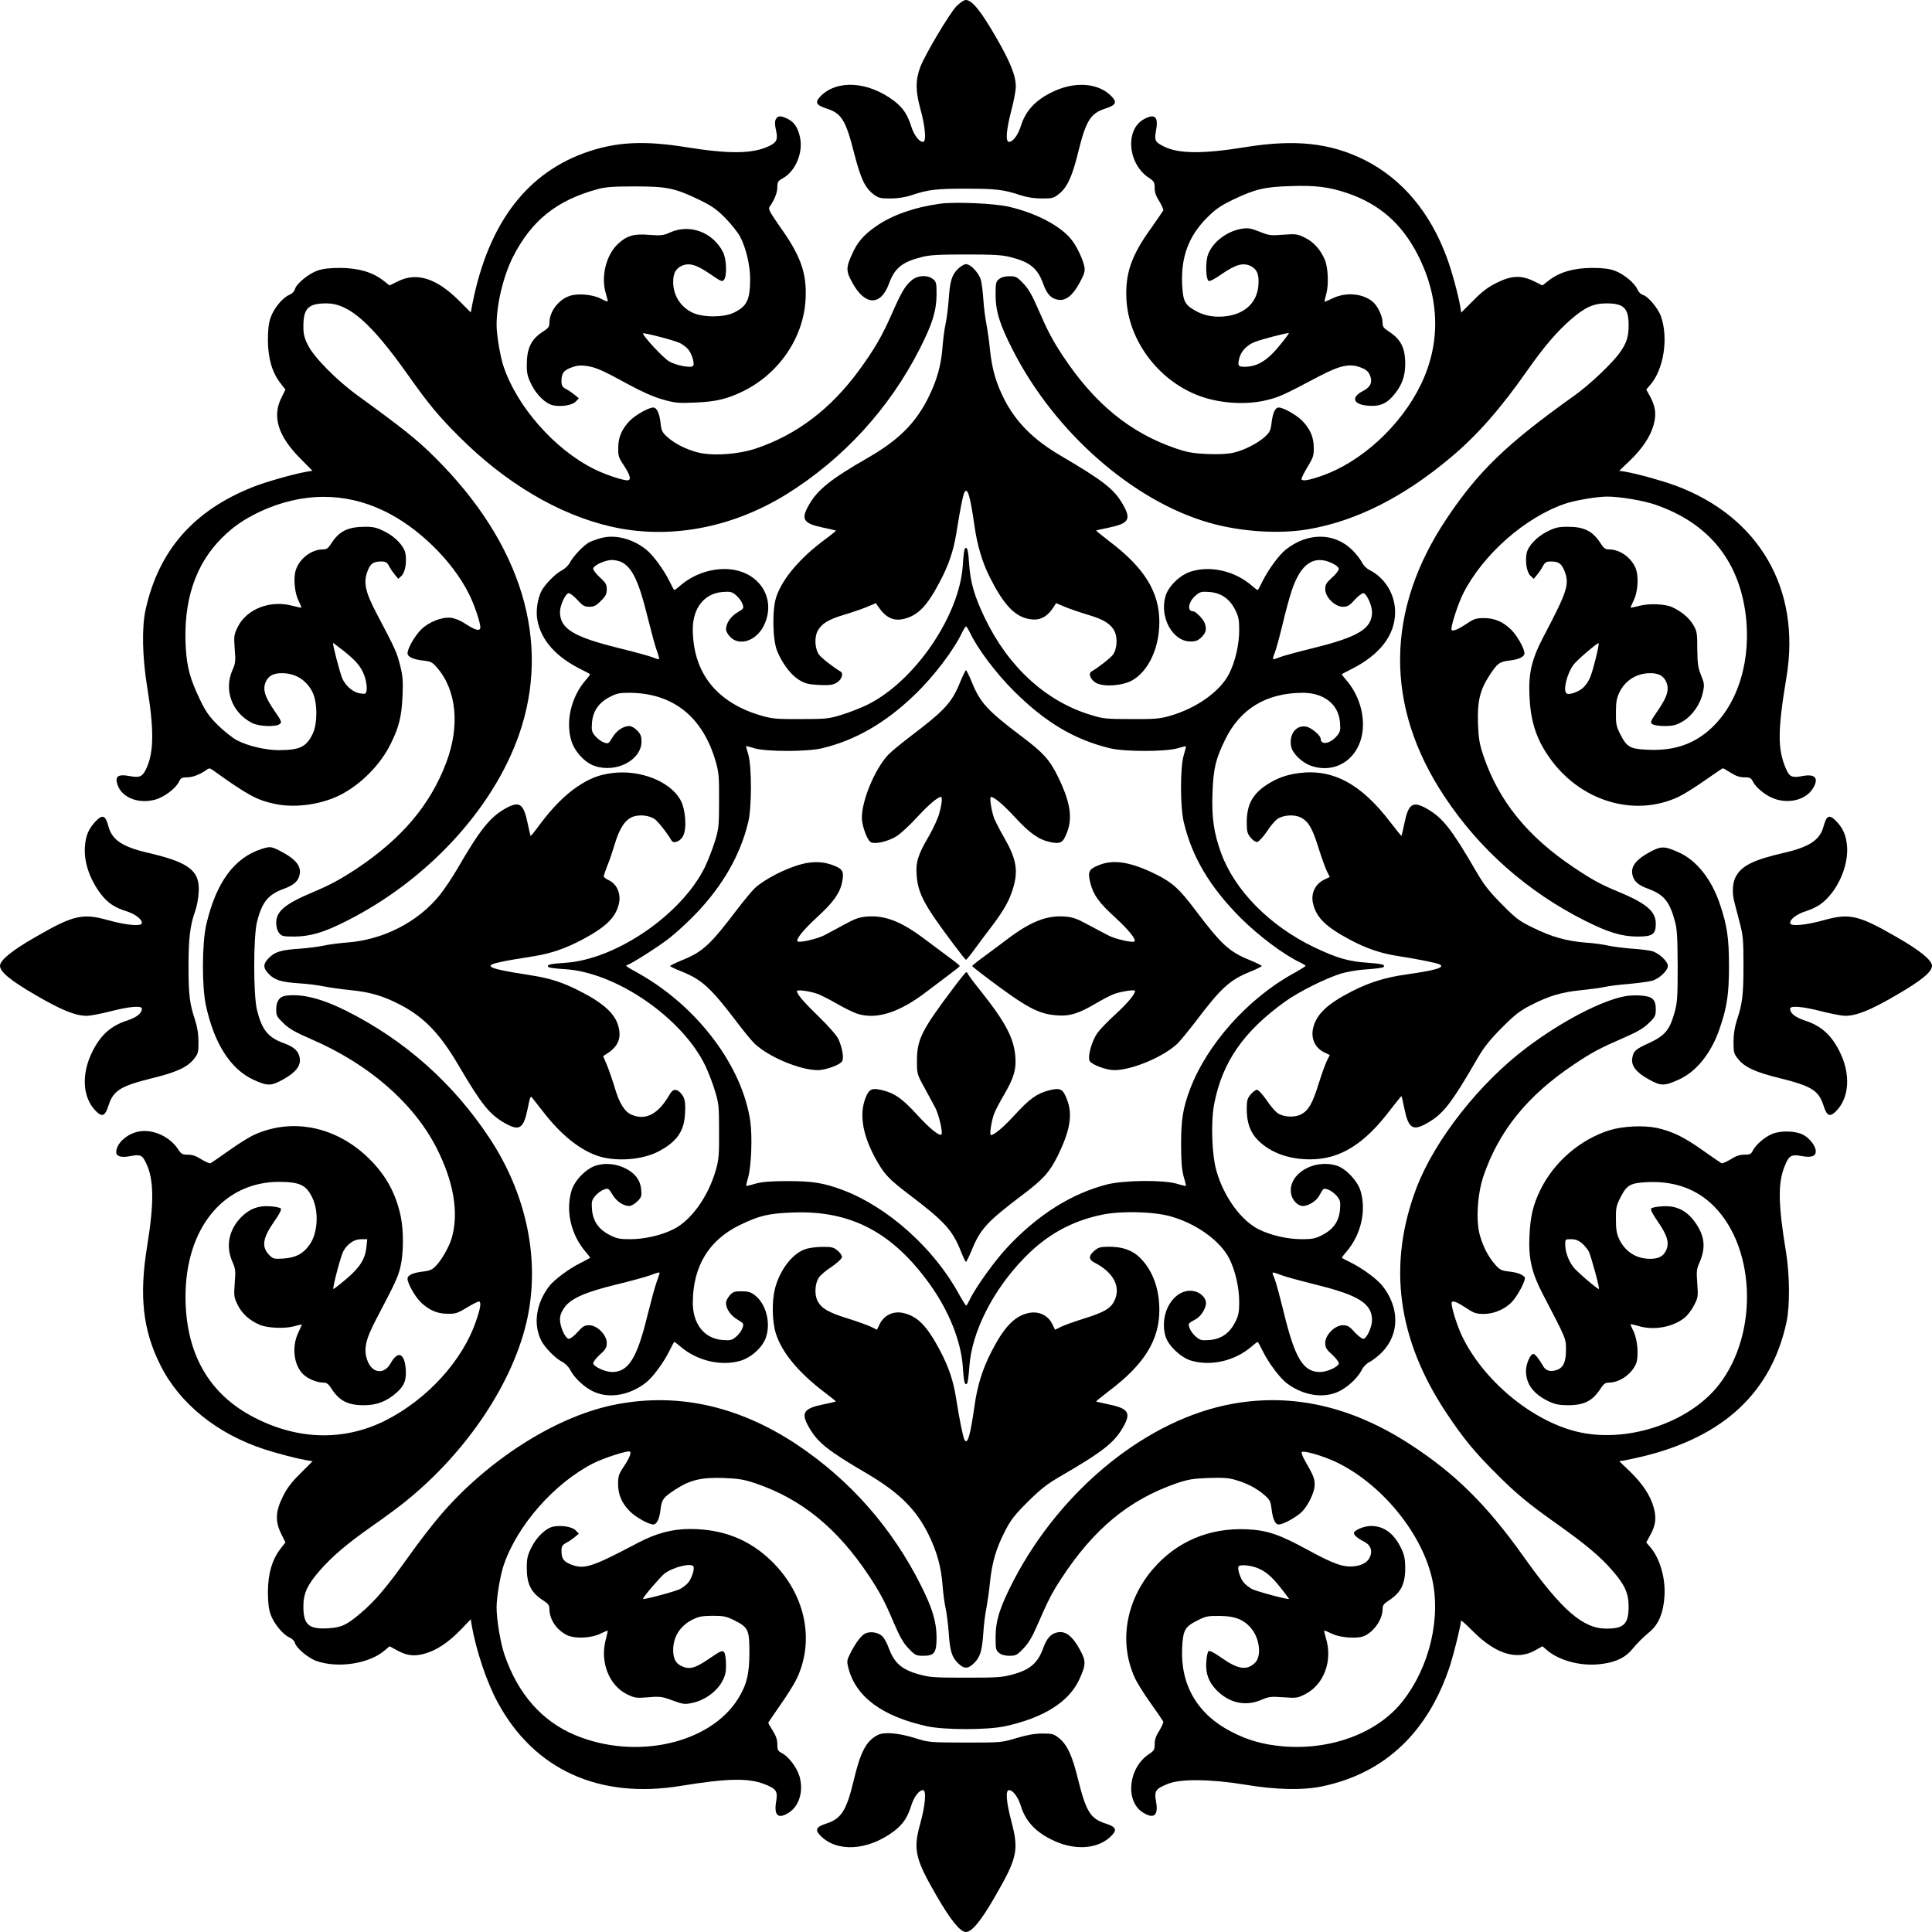
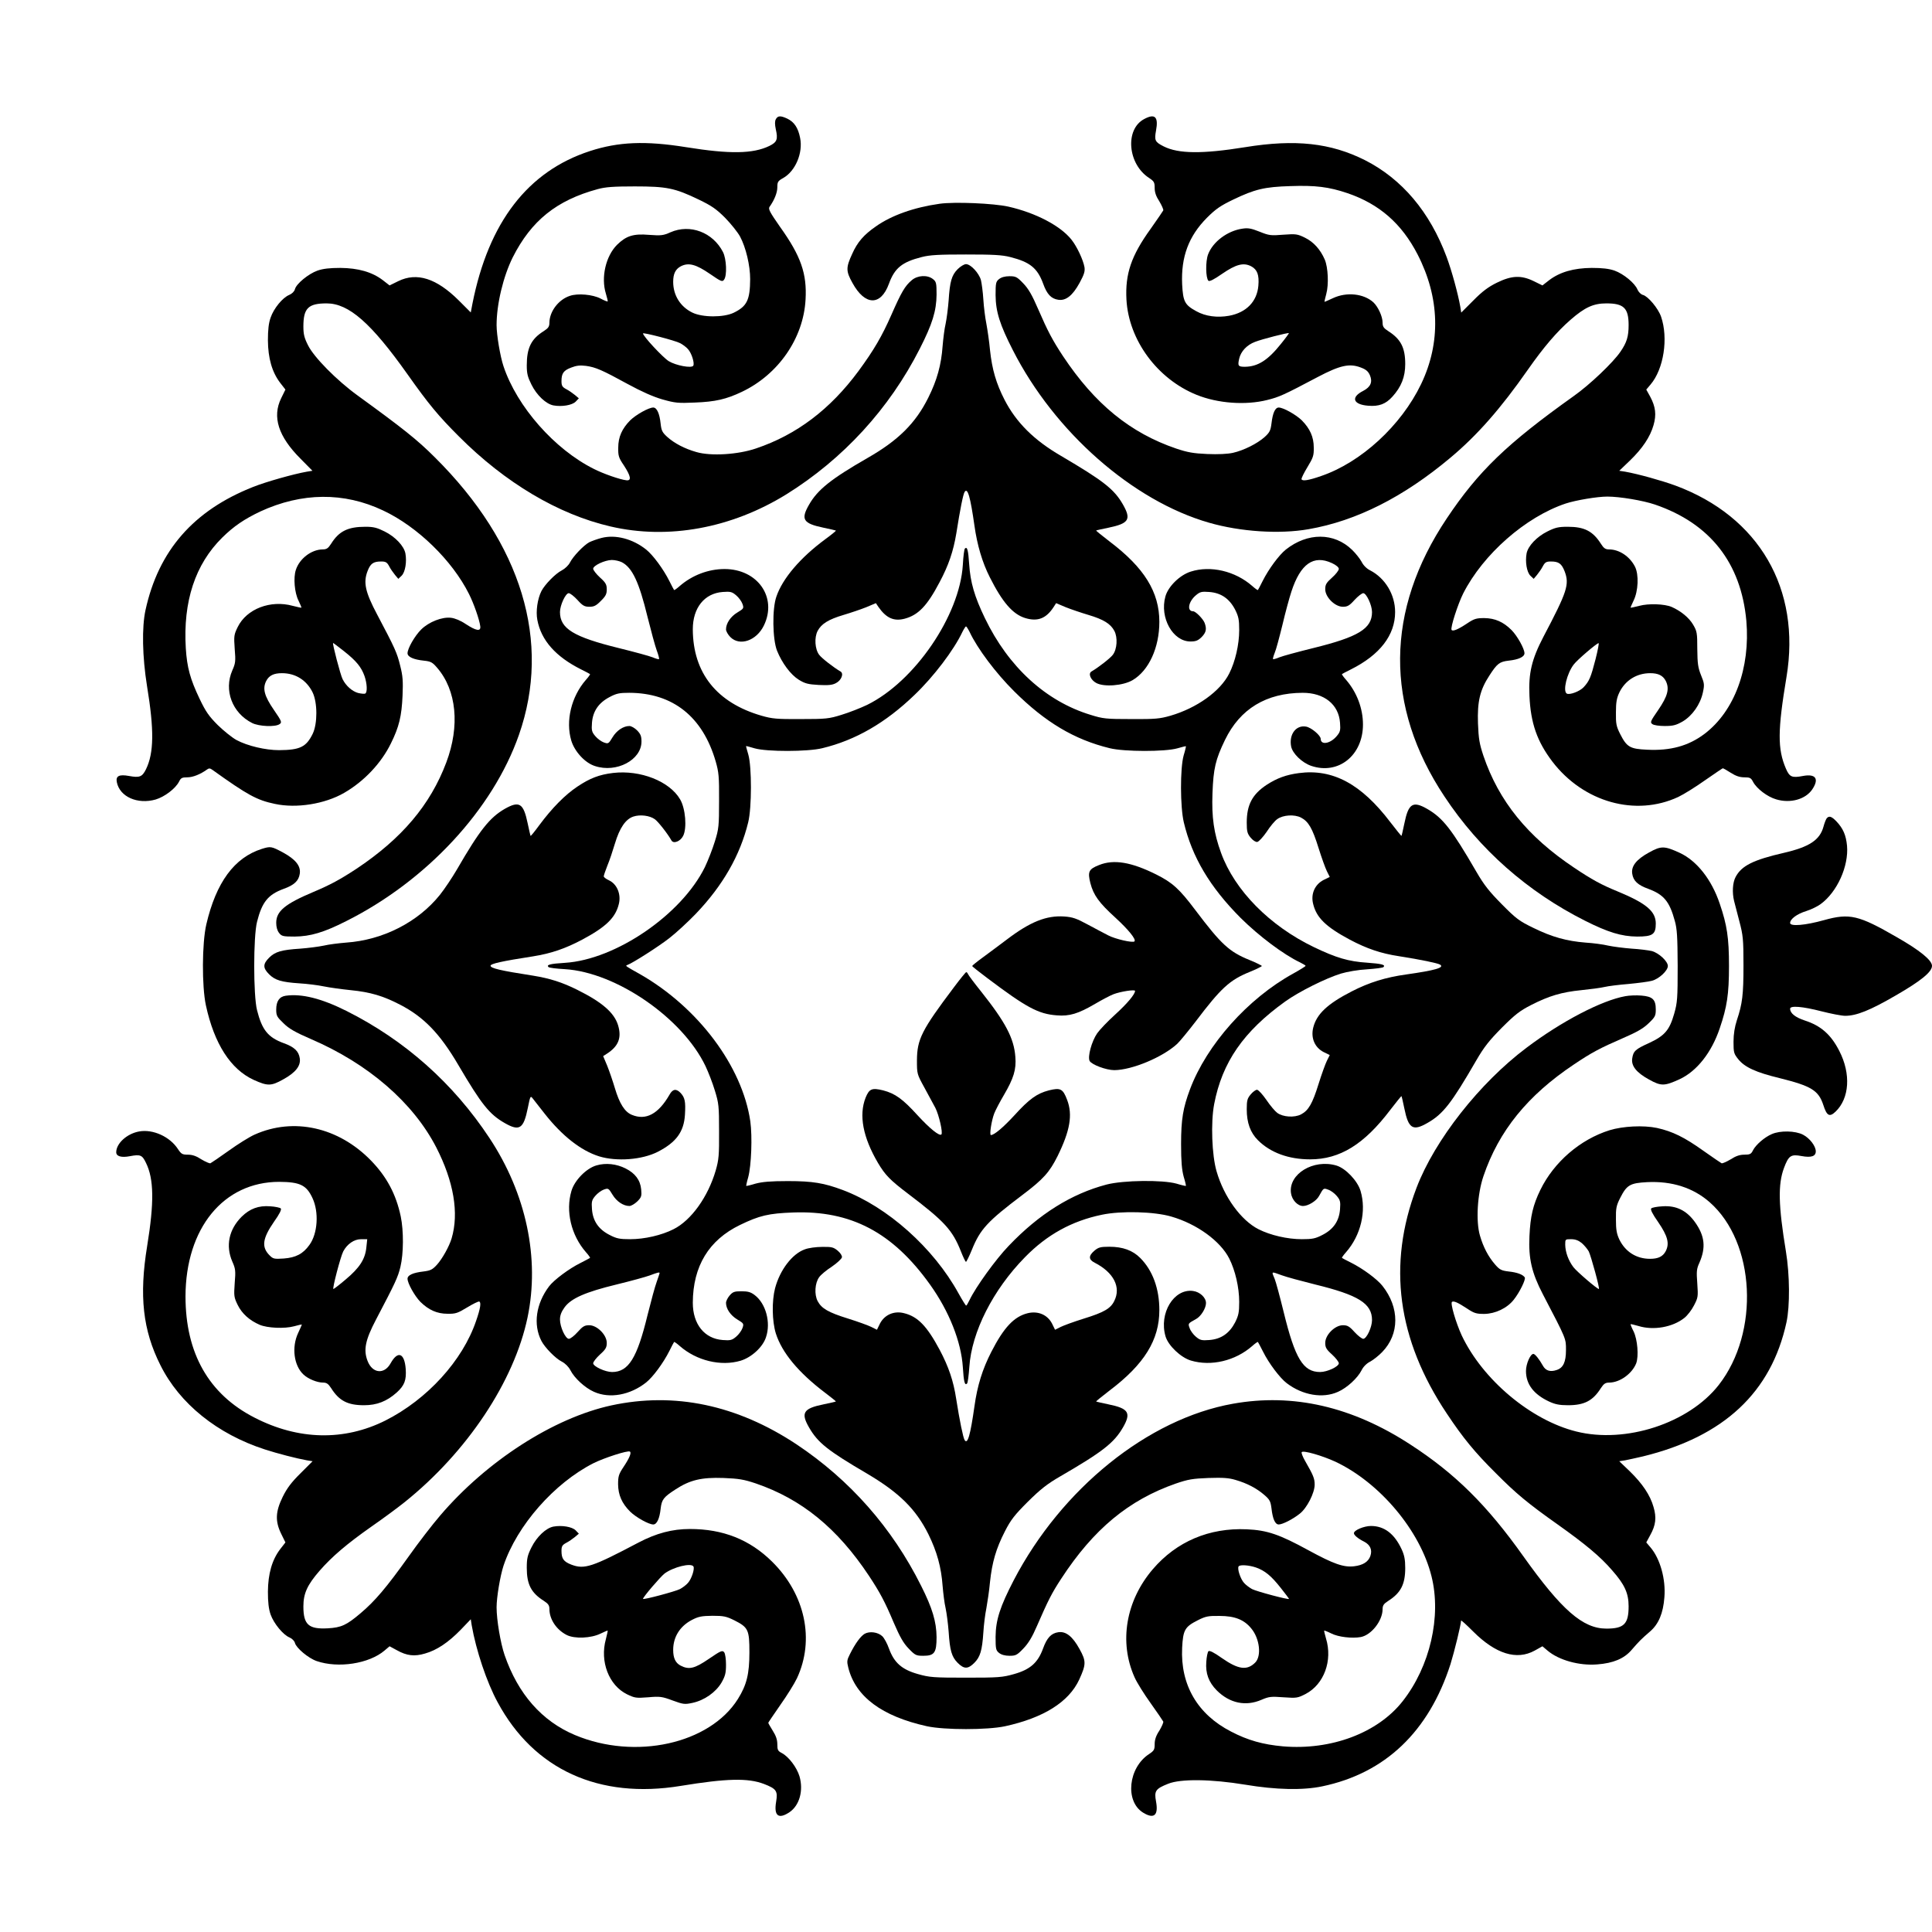
<svg xmlns="http://www.w3.org/2000/svg" version="1.0" width="1280pt" height="1280pt" viewBox="0 0 1280 1280" preserveAspectRatio="xMidYMid meet">
  <g transform="translate(0,1280) scale(0.1,-0.1)" fill="#000000" stroke="none">
-     <path d="M6335 12757 c-45 -48 -206 -318 -237 -399 -33 -87 -33 -159 -2 -273 35 -125 43 -225 19 -225 -26 0 -60 45 -79 106 -24 76 -55 122 -113 166 -173 130 -379 142 -488 29 -38 -40 -28 -58 44 -81 98 -32 125 -78 182 -303 42 -162 70 -221 126 -264 33 -25 45 -28 112 -28 50 0 98 8 141 22 110 37 164 43 360 43 196 0 250 -6 360 -43 43 -14 91 -22 142 -22 70 0 79 2 115 31 54 43 88 118 126 275 52 209 81 257 178 289 72 23 82 41 44 81 -88 92 -250 103 -402 25 -106 -53 -169 -123 -199 -219 -19 -62 -53 -107 -79 -107 -24 0 -19 76 15 207 17 63 30 134 30 158 0 74 -36 165 -135 335 -97 168 -156 240 -196 240 -13 0 -39 -18 -64 -43z" />
    <path d="M5140 12010 c-7 -13 -7 -34 0 -67 15 -66 8 -85 -43 -110 -108 -52 -260 -55 -552 -8 -268 43 -447 36 -637 -26 -411 -134 -671 -471 -778 -1011 l-11 -58 -80 80 c-147 146 -277 188 -401 127 l-57 -28 -45 35 c-71 54 -163 80 -281 81 -71 0 -115 -5 -152 -18 -59 -21 -140 -87 -149 -123 -4 -15 -19 -30 -38 -38 -44 -18 -102 -89 -123 -150 -13 -36 -18 -80 -18 -151 1 -118 27 -210 81 -281 l35 -45 -28 -57 c-61 -124 -19 -254 128 -401 l79 -80 -37 -6 c-86 -15 -271 -67 -356 -101 -395 -156 -627 -422 -713 -816 -25 -114 -21 -310 10 -503 48 -291 46 -444 -7 -552 -25 -50 -42 -57 -112 -44 -66 12 -89 0 -81 -41 19 -97 137 -149 257 -115 60 18 131 72 155 118 12 25 20 29 55 29 36 0 85 19 131 52 12 9 20 9 36 -3 232 -166 293 -200 413 -225 143 -31 331 -1 459 73 132 76 246 197 310 328 54 109 71 180 77 316 4 96 2 130 -16 200 -21 85 -33 112 -153 339 -78 147 -92 211 -63 286 19 50 38 64 90 64 30 0 39 -5 53 -31 9 -18 27 -43 39 -58 l22 -26 22 21 c24 24 35 92 25 147 -9 49 -67 111 -138 146 -50 25 -73 31 -127 31 -116 0 -175 -29 -227 -112 -20 -31 -30 -38 -57 -38 -74 -1 -153 -61 -177 -136 -17 -51 -9 -151 18 -204 12 -24 20 -45 19 -46 -1 -1 -27 4 -57 12 -148 41 -306 -20 -365 -140 -25 -51 -26 -60 -20 -145 7 -82 5 -96 -16 -143 -57 -131 -1 -281 131 -348 45 -23 156 -28 183 -7 16 11 13 19 -38 93 -64 93 -77 142 -51 193 19 36 50 51 104 51 90 0 163 -46 203 -127 33 -68 33 -207 1 -274 -43 -88 -84 -108 -223 -109 -90 0 -209 28 -282 67 -29 16 -84 60 -124 99 -59 59 -80 89 -121 175 -62 130 -83 207 -91 334 -19 310 62 556 241 733 77 76 147 123 252 173 275 127 555 130 814 7 228 -107 458 -331 569 -553 32 -63 70 -172 75 -215 4 -35 -27 -30 -97 16 -34 23 -71 38 -97 41 -59 7 -146 -27 -197 -77 -42 -41 -91 -126 -91 -158 0 -24 40 -42 108 -49 47 -5 57 -11 88 -47 129 -149 152 -385 61 -627 -106 -282 -295 -505 -597 -706 -107 -70 -171 -105 -285 -153 -187 -79 -245 -127 -245 -204 0 -28 7 -52 19 -67 17 -22 27 -24 103 -24 104 1 193 27 341 102 533 267 972 740 1145 1234 216 617 19 1267 -557 1839 -117 117 -212 192 -512 410 -138 100 -289 253 -328 332 -25 49 -31 74 -31 125 0 121 32 153 154 153 147 0 295 -130 536 -470 140 -198 204 -275 340 -411 307 -308 659 -517 1005 -597 382 -89 801 -12 1165 213 376 234 682 567 884 965 83 163 110 250 111 358 0 76 -2 86 -24 103 -36 29 -102 26 -141 -8 -44 -37 -68 -78 -134 -228 -63 -143 -116 -234 -218 -373 -187 -253 -409 -422 -679 -513 -120 -41 -299 -52 -395 -24 -78 22 -146 58 -193 100 -33 30 -39 42 -44 87 -7 68 -25 108 -49 108 -30 0 -114 -47 -153 -85 -54 -55 -79 -110 -79 -181 -1 -54 3 -67 37 -117 47 -72 52 -103 17 -99 -43 5 -152 43 -215 75 -261 130 -510 413 -599 680 -22 65 -46 208 -46 273 0 139 44 322 107 449 123 243 290 378 563 452 51 14 104 18 245 18 213 0 266 -11 424 -87 85 -41 116 -62 175 -121 39 -40 83 -95 99 -124 39 -73 67 -192 67 -282 -1 -139 -21 -180 -109 -223 -67 -32 -206 -32 -274 1 -80 39 -127 115 -127 204 0 53 15 84 51 103 51 26 100 13 193 -51 74 -51 82 -54 93 -38 21 27 16 138 -7 183 -67 131 -218 188 -348 131 -47 -21 -61 -23 -142 -17 -104 9 -152 -7 -212 -66 -75 -75 -107 -216 -74 -323 8 -27 14 -51 12 -52 -2 -2 -23 6 -47 19 -52 27 -151 36 -203 18 -75 -24 -135 -103 -136 -177 0 -27 -7 -37 -38 -57 -83 -52 -112 -111 -112 -227 0 -54 6 -77 31 -127 35 -71 97 -129 146 -138 55 -10 123 1 147 25 l21 22 -26 22 c-15 12 -40 30 -58 39 -26 14 -31 23 -31 53 0 52 14 71 65 90 33 13 58 16 97 11 65 -9 106 -27 278 -121 90 -49 166 -83 228 -101 85 -24 105 -26 215 -21 136 5 209 22 312 71 242 115 408 355 422 611 10 172 -31 289 -169 482 -67 96 -79 118 -70 132 32 45 52 94 52 130 0 36 4 42 38 61 82 46 133 167 113 266 -13 67 -39 106 -85 128 -45 21 -63 20 -76 -4z m-633 -1484 c15 -8 39 -25 51 -39 24 -26 45 -93 35 -110 -11 -18 -114 1 -162 30 -39 24 -171 166 -171 184 0 8 214 -47 247 -65z m-2227 -2041 c81 -64 114 -105 135 -164 17 -49 20 -107 5 -116 -5 -3 -27 -1 -48 4 -39 11 -80 47 -102 91 -14 26 -70 240 -63 240 2 0 35 -25 73 -55z" />
    <path d="M7580 12011 c-128 -68 -109 -298 33 -390 33 -22 37 -29 37 -66 0 -29 9 -56 31 -89 16 -27 28 -54 26 -60 -3 -6 -40 -60 -83 -121 -130 -180 -170 -300 -161 -470 15 -269 205 -526 465 -631 141 -57 325 -70 468 -34 80 20 109 33 334 152 148 78 211 92 286 63 35 -13 49 -26 60 -51 19 -45 5 -78 -45 -104 -83 -42 -67 -90 33 -98 72 -6 117 11 161 60 59 65 85 131 85 216 0 108 -29 165 -112 218 -31 20 -38 30 -38 57 0 40 -30 105 -61 134 -64 58 -177 70 -267 28 -30 -14 -55 -25 -57 -25 -1 0 4 24 12 53 17 62 12 175 -10 227 -29 67 -74 117 -131 145 -51 25 -60 26 -144 20 -83 -7 -95 -5 -157 20 -55 22 -77 26 -114 20 -98 -14 -195 -86 -227 -170 -18 -47 -16 -157 2 -175 7 -7 38 9 91 46 92 63 141 76 192 50 41 -22 54 -57 48 -129 -9 -105 -80 -178 -194 -199 -78 -14 -156 -4 -217 30 -77 42 -88 64 -94 179 -8 181 43 318 164 440 59 59 90 80 175 121 142 68 206 84 378 89 165 6 255 -5 379 -47 211 -72 359 -202 464 -406 147 -286 155 -584 23 -859 -132 -275 -398 -519 -663 -609 -83 -29 -124 -35 -129 -21 -2 6 16 42 39 80 38 63 43 76 42 130 0 70 -25 125 -79 180 -39 38 -123 85 -153 85 -24 0 -40 -36 -48 -105 -6 -47 -12 -60 -45 -90 -49 -44 -139 -89 -210 -105 -36 -8 -98 -11 -170 -8 -93 4 -131 11 -206 36 -305 104 -539 295 -750 612 -70 106 -102 167 -164 310 -41 95 -65 137 -100 173 -41 43 -50 47 -91 47 -30 0 -54 -7 -69 -19 -21 -17 -23 -26 -23 -107 1 -109 28 -195 115 -365 276 -542 794 -997 1299 -1142 208 -60 467 -77 660 -43 317 55 629 213 940 474 178 149 333 326 512 582 105 150 192 252 284 332 94 82 151 108 237 108 115 0 147 -31 147 -144 0 -75 -12 -115 -54 -176 -48 -71 -203 -219 -311 -295 -442 -315 -630 -496 -840 -810 -407 -608 -412 -1245 -15 -1842 232 -351 550 -631 931 -823 153 -77 242 -104 345 -105 103 0 124 14 124 86 0 82 -64 135 -255 214 -105 43 -168 77 -287 157 -307 205 -498 440 -600 741 -26 78 -32 111 -36 214 -5 145 13 222 76 318 51 79 67 91 127 98 66 7 105 25 105 49 0 30 -47 114 -85 153 -55 55 -110 79 -181 80 -53 0 -67 -4 -115 -36 -60 -40 -95 -54 -102 -42 -9 14 42 171 77 241 132 260 413 507 679 596 67 22 209 46 276 46 83 0 237 -26 316 -53 365 -125 570 -387 605 -770 27 -312 -78 -598 -277 -749 -106 -80 -226 -113 -381 -105 -113 5 -134 18 -177 102 -27 53 -30 70 -29 145 0 68 5 95 23 133 39 80 115 127 204 127 53 0 84 -15 103 -51 26 -52 13 -101 -50 -193 -51 -74 -55 -82 -39 -93 9 -8 46 -13 82 -13 55 0 75 5 119 30 64 38 117 113 134 192 11 51 10 61 -12 114 -20 50 -24 76 -25 174 0 107 -2 118 -28 162 -27 46 -81 90 -142 117 -47 20 -153 24 -215 7 -30 -8 -56 -13 -57 -12 -1 1 8 22 20 47 31 63 36 172 9 225 -35 68 -104 114 -172 114 -24 0 -35 8 -54 38 -53 83 -109 112 -219 112 -62 0 -83 -5 -135 -31 -71 -35 -129 -97 -138 -146 -10 -55 1 -123 25 -147 l22 -21 22 26 c12 15 30 40 39 58 14 26 23 31 53 31 52 0 71 -14 91 -65 33 -87 18 -133 -141 -435 -77 -148 -99 -240 -92 -390 8 -182 51 -303 152 -436 206 -269 551 -366 834 -234 36 17 116 67 178 111 62 43 115 79 117 79 3 0 27 -13 53 -30 33 -21 59 -30 90 -30 37 0 44 -4 57 -29 24 -46 95 -100 154 -117 94 -28 193 0 238 65 48 71 24 106 -61 90 -73 -14 -89 -7 -113 49 -56 130 -55 253 4 607 97 583 -182 1063 -736 1268 -90 33 -248 77 -333 92 l-39 6 70 67 c84 81 135 158 157 235 20 69 14 122 -22 189 l-26 47 28 33 c88 103 119 308 70 450 -19 55 -86 135 -120 144 -13 3 -29 19 -36 35 -17 43 -93 105 -152 126 -37 13 -81 18 -152 18 -118 -1 -210 -27 -281 -81 l-45 -35 -57 28 c-84 41 -147 38 -245 -10 -57 -28 -97 -58 -156 -118 l-80 -80 -6 38 c-15 86 -57 240 -91 331 -111 298 -295 516 -541 641 -227 114 -461 140 -793 86 -285 -46 -443 -44 -540 5 -58 29 -63 40 -51 105 17 91 -7 115 -79 76z m906 -1490 c-86 -108 -153 -150 -238 -151 -45 0 -49 6 -38 54 11 48 51 91 105 111 45 18 218 62 224 58 2 -1 -22 -34 -53 -72z m2085 -2088 c-31 -120 -41 -145 -79 -186 -26 -28 -94 -53 -112 -42 -27 17 1 133 46 192 23 31 152 141 165 142 4 1 -5 -47 -20 -106z" />
    <path d="M6225 11450 c-170 -24 -319 -77 -422 -150 -80 -55 -123 -105 -157 -182 -42 -91 -42 -114 2 -193 83 -151 187 -153 241 -6 38 105 87 145 218 178 54 14 114 17 293 17 179 0 239 -3 293 -17 131 -33 180 -73 218 -176 25 -70 53 -100 100 -107 50 -8 95 27 141 111 31 57 37 77 33 105 -9 49 -49 135 -86 182 -73 92 -237 178 -418 219 -98 22 -358 33 -456 19z" />
    <path d="M6345 11017 c-40 -40 -52 -82 -60 -207 -4 -52 -13 -122 -20 -155 -8 -33 -16 -100 -20 -148 -9 -125 -37 -226 -95 -342 -84 -169 -199 -283 -402 -399 -242 -139 -331 -210 -388 -310 -56 -97 -39 -124 95 -152 44 -9 81 -18 83 -19 2 -2 -30 -28 -71 -58 -165 -122 -282 -259 -323 -379 -29 -81 -26 -283 4 -359 33 -82 90 -159 145 -193 41 -25 61 -30 131 -34 63 -3 90 -1 114 12 36 18 54 63 31 77 -45 26 -125 88 -142 111 -28 37 -33 114 -10 158 25 47 71 76 172 106 47 14 115 37 150 51 l64 27 16 -24 c52 -75 103 -98 175 -79 89 24 148 84 230 240 61 114 92 206 112 326 25 159 45 259 55 274 20 31 38 -34 65 -224 18 -128 52 -244 102 -342 83 -165 152 -245 235 -270 83 -25 139 -2 188 74 l16 25 64 -27 c35 -14 103 -37 150 -51 101 -30 147 -59 172 -106 23 -44 18 -121 -10 -158 -17 -23 -97 -85 -142 -111 -23 -14 -5 -56 32 -76 52 -28 178 -18 241 19 107 63 177 215 177 386 0 197 -99 358 -329 532 -51 39 -91 72 -90 73 2 2 39 10 83 19 134 28 151 55 95 153 -58 102 -129 157 -411 323 -179 104 -296 221 -373 370 -56 109 -83 201 -97 331 -5 57 -17 136 -24 174 -8 39 -17 111 -20 160 -3 50 -11 108 -16 129 -13 47 -68 106 -99 106 -12 0 -37 -15 -55 -33z" />
    <path d="M3985 9236 c-27 -7 -63 -20 -80 -28 -39 -21 -108 -94 -129 -135 -9 -18 -33 -41 -54 -52 -42 -21 -112 -93 -135 -137 -26 -52 -38 -134 -27 -191 25 -135 122 -244 290 -328 30 -15 57 -29 59 -31 2 -2 -10 -19 -27 -38 -97 -111 -136 -272 -97 -403 22 -72 90 -147 156 -168 143 -48 309 40 309 162 0 36 -6 50 -29 74 -16 16 -39 29 -51 29 -40 0 -85 -30 -112 -75 -26 -43 -28 -44 -57 -34 -17 6 -43 25 -57 42 -23 27 -26 38 -22 89 6 76 44 132 117 170 45 24 65 28 130 28 289 -1 487 -158 573 -456 20 -70 23 -100 22 -259 0 -167 -2 -187 -28 -270 -15 -49 -45 -126 -66 -170 -155 -315 -591 -613 -927 -634 -98 -6 -125 -13 -109 -28 4 -5 53 -11 109 -14 340 -21 779 -324 931 -642 19 -40 47 -112 62 -162 26 -84 28 -103 28 -270 1 -159 -2 -189 -22 -259 -51 -175 -162 -331 -280 -390 -79 -40 -192 -66 -287 -66 -69 0 -90 4 -136 28 -73 37 -111 92 -117 170 -4 51 -1 62 22 89 14 17 40 36 57 42 29 10 31 9 57 -34 27 -45 72 -75 112 -75 12 0 35 14 52 30 28 28 30 36 26 80 -6 62 -40 107 -104 139 -60 30 -130 38 -192 20 -67 -19 -145 -98 -166 -169 -40 -134 -2 -294 96 -406 17 -19 29 -36 27 -38 -2 -2 -31 -17 -64 -34 -75 -37 -175 -112 -207 -154 -87 -115 -107 -253 -51 -362 23 -44 93 -116 135 -137 23 -12 45 -34 57 -57 27 -53 97 -117 156 -143 104 -47 240 -22 346 62 45 36 114 129 154 209 15 30 29 57 31 59 2 2 19 -10 38 -27 111 -97 272 -136 403 -97 72 22 147 90 168 156 33 97 -1 222 -74 278 -27 21 -46 26 -89 26 -47 0 -57 -4 -78 -28 -13 -15 -24 -37 -24 -49 0 -39 30 -83 75 -110 43 -26 44 -28 34 -57 -6 -17 -25 -43 -42 -57 -27 -23 -38 -26 -89 -22 -121 9 -198 105 -198 247 1 242 106 415 312 515 130 63 190 77 353 83 382 14 659 -131 907 -478 126 -176 206 -378 217 -546 6 -98 13 -125 28 -109 5 4 11 53 15 109 15 232 157 512 368 727 146 150 312 241 510 282 128 27 348 21 460 -12 170 -49 325 -162 384 -278 40 -79 66 -192 66 -287 0 -69 -4 -90 -27 -136 -38 -73 -93 -111 -171 -117 -51 -4 -62 -1 -89 22 -17 14 -36 40 -41 56 -12 32 -12 31 42 61 32 17 66 71 66 106 0 36 -40 74 -86 80 -127 17 -227 -148 -182 -301 18 -61 101 -140 168 -160 134 -40 294 -2 406 96 19 17 36 29 38 27 2 -2 17 -31 34 -64 38 -77 112 -175 157 -209 105 -80 239 -103 340 -57 59 26 129 90 156 143 11 23 34 46 57 57 20 11 56 39 79 63 116 119 116 295 2 439 -36 45 -129 114 -209 154 -30 15 -57 29 -59 31 -2 2 10 19 27 38 98 112 136 272 96 406 -20 67 -99 150 -160 168 -152 45 -318 -56 -301 -182 6 -46 44 -86 80 -86 35 0 89 34 106 66 30 54 29 54 61 42 16 -5 42 -24 56 -41 23 -27 26 -38 22 -89 -6 -78 -44 -133 -117 -170 -46 -24 -67 -28 -136 -28 -95 0 -208 26 -287 66 -116 59 -229 214 -278 384 -31 106 -39 322 -16 444 53 278 194 482 471 681 91 65 266 153 370 185 40 12 114 25 172 28 56 4 105 10 109 15 15 15 -11 22 -109 29 -123 8 -204 32 -352 103 -293 141 -525 376 -615 624 -48 131 -63 236 -57 396 6 163 20 223 83 353 100 206 273 311 515 312 142 0 238 -77 247 -198 4 -51 1 -62 -22 -89 -43 -51 -106 -61 -106 -18 0 22 -62 75 -97 81 -66 12 -114 -51 -99 -131 9 -47 72 -108 133 -129 180 -61 343 69 343 274 0 107 -41 214 -112 296 -17 19 -29 36 -27 38 2 2 29 16 59 31 192 96 293 227 293 380 0 115 -65 224 -165 276 -23 11 -46 34 -57 57 -11 20 -39 56 -63 79 -119 116 -295 116 -439 2 -45 -36 -114 -129 -154 -209 -15 -30 -29 -57 -31 -59 -2 -2 -19 10 -38 27 -113 99 -276 137 -407 95 -73 -23 -150 -99 -168 -165 -39 -140 49 -298 166 -298 36 0 50 6 74 29 30 31 35 53 20 94 -11 28 -60 77 -76 77 -43 0 -32 64 18 106 27 23 38 26 89 22 78 -6 133 -44 171 -117 23 -46 27 -67 27 -136 0 -95 -26 -208 -66 -287 -59 -118 -215 -229 -390 -280 -70 -20 -100 -23 -259 -22 -167 0 -187 2 -270 28 -296 90 -544 317 -700 641 -69 143 -96 237 -104 357 -6 93 -13 119 -28 104 -5 -4 -11 -53 -14 -109 -21 -336 -319 -772 -634 -927 -44 -21 -120 -51 -170 -66 -83 -26 -103 -28 -270 -28 -159 -1 -189 2 -259 22 -298 86 -455 284 -456 573 0 142 77 238 198 247 51 4 62 1 89 -22 17 -14 36 -40 42 -57 10 -29 9 -31 -34 -57 -45 -27 -75 -72 -75 -112 0 -12 13 -35 29 -51 62 -62 173 -24 222 77 90 186 -41 374 -261 374 -107 0 -214 -41 -296 -112 -19 -17 -36 -29 -38 -27 -2 2 -16 29 -31 59 -40 80 -109 173 -154 209 -89 71 -203 101 -296 77z m135 -161 c69 -36 114 -131 170 -362 23 -92 50 -192 61 -222 11 -29 18 -56 15 -58 -2 -2 -21 3 -42 12 -22 9 -122 36 -223 61 -301 74 -391 129 -391 239 0 45 37 125 58 125 9 0 35 -20 58 -45 34 -38 47 -45 79 -45 30 0 45 7 76 39 32 31 39 46 39 76 0 32 -7 45 -45 79 -25 23 -45 49 -45 58 0 21 76 57 123 58 21 0 51 -7 67 -15z m4705 -6 c28 -13 45 -28 45 -38 0 -10 -20 -36 -45 -58 -38 -34 -45 -46 -45 -77 0 -52 64 -116 117 -116 30 0 43 7 77 45 23 25 49 45 58 45 21 0 58 -80 58 -125 0 -110 -90 -165 -391 -239 -101 -25 -201 -52 -223 -61 -21 -9 -40 -14 -42 -12 -2 2 3 21 11 41 9 20 31 103 51 184 19 81 46 181 60 223 60 184 147 245 269 188z m-2401 -456 c51 -109 173 -272 295 -393 206 -205 399 -320 633 -377 97 -24 367 -24 448 -1 30 9 56 15 57 14 1 -1 -5 -29 -15 -61 -24 -85 -23 -342 1 -443 55 -231 173 -429 376 -633 122 -121 286 -244 394 -295 20 -10 37 -20 37 -23 0 -3 -37 -26 -82 -51 -300 -165 -573 -471 -684 -767 -46 -123 -59 -198 -59 -363 0 -116 5 -170 17 -215 10 -32 16 -60 15 -62 -2 -1 -30 5 -62 15 -93 26 -352 23 -464 -6 -232 -61 -447 -195 -648 -406 -86 -89 -219 -274 -259 -358 -10 -21 -20 -38 -23 -38 -3 0 -26 37 -51 82 -165 300 -471 573 -767 684 -123 46 -198 59 -363 59 -116 0 -170 -5 -215 -17 -32 -10 -60 -16 -61 -15 -1 1 4 27 13 57 21 78 28 270 14 371 -53 364 -346 755 -731 975 -100 56 -99 55 -83 61 34 12 208 123 278 178 44 34 123 107 175 161 179 187 294 388 347 606 24 97 24 367 1 448 -9 30 -16 56 -15 57 1 1 27 -6 57 -15 81 -23 351 -23 448 1 220 53 419 168 610 352 128 122 262 299 318 418 10 20 21 37 24 37 3 0 14 -17 24 -37z m-2054 -4248 c0 -2 -9 -28 -19 -57 -11 -29 -38 -129 -61 -221 -69 -285 -126 -377 -235 -377 -45 0 -125 37 -125 58 0 9 20 35 45 58 38 34 45 47 45 77 0 53 -64 117 -116 117 -31 0 -43 -7 -77 -45 -22 -25 -48 -45 -58 -45 -23 0 -59 79 -59 128 0 27 9 51 30 80 43 60 139 102 345 152 94 23 193 50 220 60 53 20 65 23 65 15z m4122 -14 c29 -11 129 -38 221 -61 287 -70 377 -126 377 -236 0 -47 -36 -124 -58 -124 -9 0 -35 20 -58 45 -34 38 -47 45 -77 45 -53 0 -117 -64 -117 -117 0 -30 7 -43 45 -77 25 -23 45 -49 45 -58 0 -22 -77 -58 -124 -58 -112 0 -166 89 -241 396 -25 102 -52 202 -60 221 -22 52 -25 50 47 24z" />
-     <path d="M6361 8280 c-55 -136 -102 -186 -331 -360 -63 -48 -129 -103 -146 -121 -89 -97 -173 -299 -174 -416 0 -53 35 -150 60 -163 29 -15 117 6 172 41 27 18 88 74 135 126 76 82 136 133 157 133 10 0 7 -43 -10 -105 -8 -33 -40 -102 -69 -153 -73 -123 -89 -175 -82 -260 9 -123 50 -199 247 -461 41 -55 77 -100 80 -100 3 0 31 34 62 77 31 42 82 111 114 152 75 100 110 162 134 239 38 121 25 199 -58 343 -27 46 -55 102 -65 125 -18 47 -33 143 -22 143 22 0 80 -49 158 -133 98 -107 159 -150 235 -166 70 -14 85 -5 112 66 38 99 19 205 -63 372 -54 108 -95 154 -236 260 -229 173 -277 225 -332 361 -18 44 -36 80 -39 80 -3 0 -21 -36 -39 -80z" />
-     <path d="M5315 7076 c-106 -27 -249 -100 -314 -160 -18 -17 -73 -83 -121 -146 -174 -229 -224 -276 -360 -331 -44 -18 -80 -36 -80 -39 0 -4 32 -19 70 -34 141 -56 198 -108 382 -351 42 -55 91 -114 109 -131 96 -89 299 -173 416 -174 53 0 150 35 163 60 12 22 0 90 -25 145 -10 23 -64 85 -128 147 -104 101 -147 151 -147 172 0 12 94 -2 143 -21 23 -10 79 -38 125 -65 45 -26 103 -54 128 -63 128 -43 282 5 467 148 34 26 97 73 139 105 42 31 77 59 77 62 0 3 -34 31 -77 62 -42 31 -113 84 -157 117 -151 114 -259 157 -376 149 -56 -4 -81 -13 -155 -53 -49 -27 -109 -59 -134 -72 -47 -24 -165 -51 -176 -40 -13 13 38 76 129 160 109 99 153 162 167 236 13 69 3 85 -65 110 -62 23 -126 25 -200 7z" />
    <path d="M7282 7069 c-69 -27 -77 -44 -58 -120 21 -80 57 -130 166 -229 87 -80 139 -144 126 -157 -11 -11 -126 15 -174 40 -26 13 -87 46 -136 72 -74 40 -99 49 -155 53 -118 8 -226 -35 -381 -153 -47 -35 -117 -88 -157 -117 -40 -29 -72 -55 -72 -58 0 -3 45 -39 100 -80 259 -195 338 -238 461 -247 83 -7 142 11 253 76 44 26 99 55 122 64 47 18 143 33 143 22 0 -22 -51 -83 -131 -156 -50 -45 -104 -102 -120 -125 -37 -54 -64 -155 -50 -183 14 -25 110 -61 164 -61 117 1 319 85 416 174 18 17 73 84 123 149 168 222 225 274 358 328 44 18 80 36 80 39 0 3 -36 21 -80 39 -136 55 -188 103 -361 332 -106 141 -152 182 -260 236 -165 82 -280 101 -377 62z" />
    <path d="M6320 6259 c-214 -284 -244 -344 -245 -484 0 -89 0 -91 49 -180 27 -49 60 -110 73 -135 24 -47 51 -165 40 -176 -13 -13 -77 39 -157 126 -99 109 -149 145 -229 166 -74 18 -92 11 -116 -48 -46 -116 -18 -263 82 -433 48 -81 81 -114 198 -203 243 -184 295 -241 351 -382 15 -38 30 -70 34 -70 3 0 21 36 39 80 55 136 103 188 332 361 141 106 182 152 236 260 82 167 101 273 63 372 -28 74 -44 82 -121 63 -80 -21 -130 -57 -229 -166 -74 -80 -133 -130 -155 -130 -11 0 4 96 22 143 9 23 38 78 64 122 65 111 83 170 76 253 -9 123 -65 229 -227 433 -45 56 -84 108 -87 116 -3 7 -8 13 -12 12 -3 0 -40 -45 -81 -100z" />
    <path d="M4062 7679 c-92 -11 -154 -35 -236 -90 -82 -54 -170 -144 -253 -256 -30 -41 -56 -73 -58 -71 -1 2 -10 39 -19 83 -28 134 -55 151 -152 96 -100 -58 -166 -141 -317 -402 -31 -53 -81 -128 -112 -167 -145 -181 -377 -300 -622 -317 -49 -4 -115 -12 -148 -20 -33 -7 -103 -16 -155 -20 -125 -8 -167 -20 -207 -60 -42 -42 -42 -68 0 -110 39 -39 81 -52 202 -60 50 -3 122 -12 160 -20 39 -8 119 -19 178 -25 131 -13 215 -38 327 -96 157 -81 264 -191 386 -399 154 -262 206 -327 307 -385 99 -57 126 -39 154 100 16 78 17 82 32 63 9 -11 45 -57 80 -102 115 -146 239 -244 360 -282 117 -36 285 -23 389 30 122 63 173 132 180 246 5 86 0 112 -28 143 -29 31 -53 28 -74 -10 -74 -129 -157 -173 -250 -134 -47 19 -82 75 -112 176 -14 47 -37 114 -51 149 l-27 64 25 16 c76 49 99 105 74 188 -25 83 -105 153 -270 235 -100 50 -182 76 -293 94 -219 34 -282 49 -282 66 0 13 75 30 282 62 119 19 213 51 326 111 157 84 220 145 242 236 16 64 -12 131 -64 156 -20 9 -36 21 -36 27 0 6 11 38 24 71 14 33 36 99 50 146 31 104 71 162 122 179 45 15 109 7 143 -18 22 -16 85 -96 110 -141 14 -23 59 -5 77 31 26 51 16 181 -20 242 -70 120 -263 196 -444 175z" />
    <path d="M8605 7678 c-83 -11 -144 -33 -212 -77 -96 -63 -133 -133 -133 -251 0 -59 4 -73 26 -100 15 -18 34 -30 44 -28 10 2 38 32 62 67 23 36 55 74 70 84 38 28 114 33 158 10 49 -26 75 -70 116 -202 20 -64 45 -133 55 -153 l19 -38 -41 -20 c-58 -30 -86 -93 -69 -159 22 -91 85 -152 242 -236 113 -60 207 -92 326 -110 146 -23 257 -46 273 -56 31 -20 -34 -38 -224 -65 -137 -19 -246 -53 -361 -112 -162 -83 -234 -151 -256 -242 -16 -68 11 -130 69 -160 l41 -20 -19 -38 c-10 -20 -35 -89 -55 -153 -41 -132 -67 -176 -116 -202 -44 -23 -120 -18 -158 10 -15 11 -47 49 -72 86 -25 36 -52 66 -62 67 -9 0 -28 -14 -42 -31 -22 -26 -26 -40 -26 -98 0 -90 24 -155 74 -205 83 -83 204 -127 346 -127 197 0 358 99 532 329 39 51 72 91 73 90 2 -2 10 -38 19 -81 27 -134 56 -153 153 -97 104 59 159 130 324 415 51 88 85 131 169 216 88 88 119 112 195 151 118 60 201 85 332 98 59 6 128 15 153 21 25 6 97 15 160 20 63 6 133 15 154 21 47 12 106 67 106 98 0 31 -59 86 -106 99 -21 5 -82 13 -134 16 -52 4 -122 13 -155 20 -33 8 -100 17 -150 20 -125 10 -223 37 -345 97 -95 46 -115 61 -210 157 -84 85 -118 128 -169 216 -163 281 -222 356 -324 415 -97 56 -126 37 -153 -97 -9 -43 -17 -79 -19 -81 -1 -1 -34 39 -73 90 -193 254 -382 356 -607 326z" />
-     <path d="M633 7358 c-45 -48 -65 -94 -70 -163 -9 -102 29 -217 105 -318 44 -58 90 -89 166 -113 61 -19 106 -53 106 -79 0 -24 -100 -16 -225 19 -169 47 -229 33 -480 -112 -156 -89 -235 -154 -235 -191 0 -40 72 -99 240 -196 170 -99 261 -135 335 -135 24 0 95 14 158 30 124 32 207 39 207 17 0 -30 -34 -57 -97 -78 -108 -35 -174 -94 -229 -202 -78 -153 -68 -313 25 -402 40 -38 58 -28 81 44 32 97 80 126 289 178 157 38 232 72 275 126 29 36 31 45 31 115 0 51 -8 99 -22 142 -37 111 -44 168 -44 360 0 188 11 272 46 370 9 25 19 77 21 115 11 145 -60 201 -336 265 -168 39 -237 85 -261 173 -20 76 -39 84 -86 35z" />
    <path d="M12102 7378 c-5 -7 -15 -32 -21 -55 -24 -88 -93 -134 -261 -173 -205 -47 -282 -86 -321 -160 -20 -37 -24 -103 -10 -160 5 -19 21 -80 35 -135 24 -91 27 -117 27 -290 0 -196 -7 -254 -44 -365 -14 -43 -22 -91 -22 -142 0 -70 2 -79 31 -115 43 -54 118 -88 275 -126 209 -52 257 -81 289 -178 23 -72 41 -82 81 -44 92 88 103 250 25 402 -55 108 -121 167 -229 202 -63 21 -97 48 -97 78 0 22 83 15 207 -17 63 -16 134 -30 158 -30 74 0 165 36 335 135 168 97 240 156 240 196 0 37 -79 102 -235 191 -251 145 -311 159 -480 112 -125 -35 -225 -43 -225 -19 0 26 45 60 107 79 32 10 75 31 95 46 110 80 187 252 175 387 -7 71 -26 114 -70 161 -33 34 -49 39 -65 20z" />
    <path d="M1735 7176 c-183 -58 -303 -222 -368 -500 -29 -125 -30 -410 -3 -536 55 -255 164 -425 318 -495 91 -41 114 -41 193 3 84 46 119 91 111 141 -7 47 -37 75 -107 100 -103 38 -143 87 -176 218 -25 98 -25 488 0 586 33 131 73 180 176 218 70 25 100 53 107 100 8 51 -27 95 -111 141 -77 41 -82 42 -140 24z" />
    <path d="M10925 7152 c-84 -46 -119 -91 -111 -141 7 -47 37 -75 107 -100 102 -38 140 -83 175 -212 15 -53 18 -104 19 -299 0 -215 -2 -242 -23 -316 -31 -109 -63 -146 -166 -194 -91 -41 -105 -54 -112 -102 -8 -49 27 -94 111 -140 81 -45 102 -44 203 2 114 53 212 177 266 338 48 141 61 225 61 412 0 187 -13 271 -61 412 -54 161 -152 285 -266 338 -101 46 -122 47 -203 2z" />
    <path d="M1893 6203 c-42 -6 -63 -36 -63 -92 0 -40 5 -49 48 -90 36 -36 78 -60 182 -105 381 -164 677 -421 830 -717 116 -226 152 -436 102 -604 -16 -53 -61 -134 -97 -174 -30 -33 -43 -39 -90 -45 -69 -8 -105 -24 -105 -48 0 -30 47 -114 85 -153 55 -54 110 -79 180 -79 54 -1 67 4 130 42 38 23 74 41 80 39 14 -5 8 -46 -21 -129 -89 -262 -323 -519 -600 -659 -273 -137 -577 -131 -868 19 -303 155 -457 427 -457 803 1 452 252 759 621 759 137 -1 180 -21 220 -107 44 -93 35 -236 -20 -311 -42 -59 -90 -84 -170 -90 -63 -4 -70 -3 -94 21 -55 55 -47 112 29 222 37 52 52 82 45 89 -5 5 -37 12 -70 14 -77 6 -135 -16 -189 -69 -85 -85 -107 -193 -62 -297 21 -47 23 -61 16 -143 -6 -85 -5 -94 20 -145 28 -57 78 -102 145 -131 52 -22 165 -27 228 -10 28 8 52 13 52 12 0 -2 -11 -27 -25 -57 -44 -94 -28 -216 36 -275 31 -29 90 -53 129 -53 24 0 35 -8 54 -37 53 -84 110 -113 218 -113 85 0 151 26 216 84 52 47 65 82 60 156 -8 106 -52 124 -100 38 -42 -76 -121 -68 -153 16 -28 73 -15 138 57 275 128 244 144 278 161 348 21 88 22 237 2 334 -31 147 -93 263 -197 370 -215 221 -512 288 -771 172 -34 -15 -111 -63 -172 -107 -60 -43 -115 -80 -121 -83 -6 -2 -33 10 -60 26 -33 22 -60 31 -89 31 -37 0 -44 4 -66 37 -53 82 -165 133 -256 117 -81 -14 -153 -79 -153 -138 0 -27 34 -37 91 -26 69 13 81 8 106 -44 53 -107 55 -263 8 -551 -54 -330 -29 -558 88 -790 127 -255 377 -456 692 -558 83 -27 211 -60 278 -72 l38 -6 -80 -80 c-60 -59 -90 -99 -118 -156 -48 -98 -51 -161 -10 -245 l28 -57 -35 -45 c-54 -71 -80 -163 -81 -281 0 -71 5 -115 18 -152 21 -59 83 -135 126 -152 16 -7 32 -23 35 -36 9 -34 89 -101 144 -120 142 -49 347 -18 450 70 l33 28 48 -26 c66 -37 117 -43 187 -22 78 22 154 73 236 157 l67 70 6 -39 c29 -167 100 -379 172 -511 240 -446 672 -643 1213 -554 306 50 445 53 551 13 83 -32 93 -47 81 -118 -16 -94 16 -118 89 -69 66 45 93 143 66 237 -18 60 -72 131 -118 155 -25 13 -29 20 -29 57 0 31 -9 57 -30 90 -16 26 -30 50 -30 53 0 2 36 55 79 117 44 62 94 142 111 178 119 255 55 556 -165 773 -148 146 -325 216 -544 216 -117 0 -223 -28 -341 -90 -309 -163 -358 -179 -445 -146 -51 20 -65 39 -65 91 0 30 5 39 31 53 18 9 43 27 58 39 l26 22 -21 22 c-24 24 -92 35 -147 25 -49 -9 -111 -67 -146 -138 -26 -52 -31 -73 -31 -135 0 -110 29 -166 113 -219 29 -19 37 -30 37 -54 0 -68 46 -137 114 -172 53 -27 162 -22 225 9 25 12 46 21 47 20 1 -1 -4 -27 -12 -57 -41 -148 20 -306 140 -365 52 -25 60 -26 140 -20 78 7 92 5 162 -21 71 -26 80 -27 132 -16 79 17 154 70 192 134 25 44 30 64 30 119 0 37 -5 72 -12 82 -12 15 -22 11 -101 -43 -95 -65 -132 -74 -188 -45 -34 18 -49 50 -49 104 0 86 45 157 123 198 44 23 65 27 137 28 75 0 92 -4 145 -30 93 -47 100 -63 100 -213 0 -142 -18 -215 -76 -308 -187 -298 -680 -407 -1080 -239 -219 92 -377 272 -466 530 -27 79 -53 233 -53 316 0 67 24 209 46 276 89 266 336 547 596 679 70 35 227 86 241 77 12 -7 -2 -42 -42 -102 -32 -48 -36 -62 -36 -115 1 -71 25 -126 80 -181 39 -38 123 -85 153 -85 24 0 42 39 49 105 7 60 19 76 98 127 96 63 173 81 318 76 103 -4 136 -10 214 -36 304 -104 540 -296 750 -612 72 -109 105 -170 164 -310 41 -95 64 -136 99 -172 43 -45 50 -48 97 -48 74 0 88 20 88 124 -1 102 -28 192 -102 339 -192 385 -473 703 -826 938 -394 261 -808 348 -1226 258 -383 -83 -826 -368 -1135 -730 -50 -58 -145 -181 -210 -273 -145 -203 -222 -294 -317 -374 -93 -79 -128 -95 -217 -100 -127 -7 -162 24 -162 145 0 86 26 143 108 237 82 94 182 179 343 292 75 52 174 125 220 162 413 331 725 799 814 1223 82 391 -8 820 -252 1189 -240 363 -560 648 -949 843 -164 82 -295 115 -401 100z m534 -1669 c-8 -77 -45 -134 -137 -211 -41 -35 -78 -63 -81 -63 -9 0 47 214 65 249 26 49 72 81 118 81 l41 0 -6 -56z m2167 -2112 c10 -16 -13 -84 -36 -109 -12 -14 -36 -32 -53 -41 -31 -16 -245 -73 -245 -65 0 12 114 145 143 168 58 43 175 72 191 47z" />
    <path d="M10768 6200 c-156 -28 -422 -166 -655 -342 -310 -233 -607 -610 -728 -927 -194 -510 -128 -1005 201 -1497 107 -161 185 -256 324 -394 134 -135 212 -200 410 -340 183 -130 283 -213 361 -304 83 -94 109 -152 109 -238 0 -117 -30 -148 -147 -148 -156 0 -296 122 -551 480 -240 338 -451 547 -747 739 -386 252 -778 342 -1176 271 -563 -100 -1136 -562 -1453 -1170 -90 -174 -119 -262 -120 -374 0 -81 2 -90 23 -107 15 -12 39 -19 69 -19 41 0 50 4 92 48 33 34 59 77 89 147 75 172 99 220 162 316 214 328 447 521 759 630 82 28 112 33 216 37 94 3 134 1 180 -13 76 -22 139 -55 190 -99 36 -31 42 -42 48 -90 8 -70 24 -106 48 -106 25 0 94 35 140 72 47 37 98 137 98 192 0 41 -9 62 -64 158 -15 26 -25 52 -22 57 9 14 136 -23 223 -63 295 -139 562 -457 637 -759 67 -266 -10 -598 -191 -828 -165 -210 -473 -326 -793 -299 -133 12 -233 40 -344 98 -222 114 -336 309 -324 555 6 118 18 139 103 182 53 27 70 30 145 29 101 0 163 -25 210 -83 56 -67 69 -183 26 -226 -54 -54 -112 -46 -221 30 -52 37 -82 52 -89 45 -5 -5 -12 -37 -14 -70 -6 -77 16 -135 69 -189 86 -86 193 -108 298 -62 49 21 63 22 145 16 87 -6 93 -5 146 22 122 64 180 221 135 368 -8 27 -13 50 -12 52 2 1 23 -7 47 -19 47 -24 137 -34 195 -24 70 13 144 107 145 183 0 27 7 37 38 57 83 53 112 110 112 218 0 56 -6 85 -24 124 -48 103 -115 154 -203 154 -46 0 -113 -28 -113 -48 0 -13 29 -37 68 -56 40 -21 55 -54 41 -95 -14 -39 -49 -61 -108 -68 -69 -8 -135 15 -302 106 -192 105 -273 133 -409 139 -249 11 -465 -81 -622 -264 -179 -209 -226 -483 -121 -717 15 -34 63 -111 107 -172 43 -60 80 -115 83 -121 2 -6 -10 -33 -26 -60 -22 -33 -31 -60 -31 -89 0 -37 -4 -44 -37 -66 -138 -90 -161 -313 -40 -388 73 -45 103 -18 86 74 -13 70 -3 84 80 117 83 34 287 31 511 -6 203 -34 382 -38 510 -11 417 87 706 362 850 810 26 84 69 260 70 288 0 5 36 -28 80 -72 149 -149 288 -192 407 -127 l52 29 33 -28 c75 -64 211 -102 331 -92 105 8 177 38 226 95 51 59 64 72 123 123 57 49 87 121 95 226 10 120 -28 256 -92 331 l-28 33 26 48 c37 66 43 117 22 187 -22 78 -73 154 -157 236 l-70 67 39 6 c21 4 74 16 118 26 536 131 850 424 951 889 23 108 22 313 -4 470 -50 304 -53 443 -13 551 31 83 46 93 116 80 65 -12 95 -2 95 31 0 35 -40 87 -84 110 -51 27 -153 29 -208 4 -47 -20 -105 -70 -124 -107 -12 -25 -20 -29 -57 -29 -31 0 -57 -9 -91 -31 -27 -16 -54 -28 -60 -26 -6 3 -60 40 -121 83 -126 90 -204 128 -307 151 -90 19 -226 12 -314 -15 -195 -61 -369 -211 -459 -396 -48 -99 -66 -173 -72 -306 -7 -148 15 -243 89 -385 157 -301 153 -292 153 -369 0 -80 -18 -119 -63 -133 -42 -14 -72 -4 -90 29 -24 43 -52 78 -63 78 -20 0 -49 -66 -49 -113 0 -88 51 -155 154 -203 39 -18 68 -24 124 -24 108 0 165 29 218 113 20 30 30 37 57 37 69 1 149 58 177 127 18 48 9 158 -17 212 -13 25 -21 46 -20 48 2 1 25 -4 52 -12 100 -31 228 -8 305 54 19 15 48 52 63 82 27 52 28 58 22 145 -6 80 -5 97 14 138 44 101 36 178 -30 270 -55 76 -123 110 -214 104 -36 -2 -69 -8 -75 -14 -7 -7 8 -37 46 -91 63 -92 76 -141 50 -192 -19 -36 -50 -51 -104 -51 -90 0 -163 46 -203 127 -18 38 -23 65 -23 133 -1 75 2 92 29 145 43 84 64 97 178 103 164 8 305 -37 414 -133 303 -266 333 -862 60 -1211 -199 -254 -617 -390 -944 -308 -301 75 -620 343 -759 637 -38 83 -77 214 -64 222 12 7 38 -4 99 -44 48 -32 62 -36 115 -36 73 1 151 38 195 94 39 49 81 135 73 148 -13 19 -50 33 -106 39 -50 6 -61 12 -92 48 -44 51 -77 114 -99 190 -28 96 -17 275 23 393 102 301 293 536 600 741 117 79 175 109 322 173 95 41 137 65 173 100 43 41 47 50 47 91 0 66 -21 86 -95 92 -33 3 -81 1 -107 -4z m-288 -1636 c17 -15 37 -39 46 -55 15 -31 75 -249 67 -249 -12 0 -146 115 -169 145 -33 44 -53 99 -54 148 0 37 0 37 39 37 28 0 49 -8 71 -26z m-2159 -2149 c59 -21 100 -54 164 -135 30 -38 55 -71 55 -73 0 -8 -214 49 -245 65 -16 9 -41 27 -53 41 -23 25 -46 93 -36 109 8 13 68 9 115 -7z" />
    <path d="M5333 4523 c-84 -29 -166 -137 -198 -258 -22 -85 -20 -218 5 -299 40 -127 150 -260 326 -393 41 -31 73 -57 72 -58 -2 -2 -38 -10 -81 -19 -134 -27 -153 -56 -97 -153 58 -101 123 -153 386 -307 211 -125 322 -234 405 -401 57 -116 85 -218 94 -342 4 -48 12 -115 20 -148 7 -33 16 -103 20 -155 8 -125 20 -167 60 -207 42 -42 68 -42 110 0 39 39 52 81 60 202 3 50 12 122 20 160 7 39 19 117 24 174 14 131 40 221 99 336 39 76 63 107 151 195 85 84 128 118 216 169 281 163 356 222 415 324 56 97 37 126 -97 153 -43 9 -79 17 -81 19 -1 1 39 34 90 73 230 174 329 335 329 532 0 142 -44 263 -127 346 -50 50 -115 74 -205 74 -58 0 -72 -4 -98 -26 -40 -34 -40 -59 2 -80 125 -64 176 -162 129 -254 -24 -49 -68 -75 -201 -116 -64 -20 -133 -45 -153 -55 l-38 -19 -20 41 c-30 58 -92 85 -160 69 -91 -22 -159 -94 -242 -256 -59 -115 -93 -224 -112 -361 -27 -190 -45 -255 -65 -224 -10 16 -33 127 -56 273 -18 119 -50 213 -110 326 -84 157 -145 220 -236 242 -66 17 -129 -11 -159 -69 l-20 -41 -38 19 c-20 10 -89 35 -153 55 -132 41 -176 67 -202 116 -23 44 -18 120 10 158 10 15 48 47 84 70 35 24 65 52 67 62 2 10 -10 29 -28 44 -28 23 -40 26 -103 25 -40 0 -91 -7 -114 -16z" />
    <path d="M5729 1976 c-27 -16 -62 -63 -98 -135 -20 -39 -21 -49 -11 -89 48 -193 223 -323 522 -389 117 -25 399 -25 516 0 257 56 423 161 492 309 46 101 47 122 2 203 -46 84 -91 119 -141 111 -47 -7 -75 -37 -101 -109 -34 -93 -85 -138 -191 -168 -78 -22 -102 -24 -319 -24 -217 0 -241 2 -319 24 -106 30 -157 75 -191 168 -12 34 -32 71 -45 83 -29 27 -83 34 -116 16z" />
-     <path d="M5815 1305 c-77 -40 -114 -111 -160 -305 -46 -192 -81 -249 -176 -280 -72 -23 -82 -41 -44 -81 109 -113 315 -101 488 29 58 44 89 90 113 166 19 61 53 106 79 106 24 0 16 -100 -19 -225 -47 -170 -33 -230 110 -477 94 -162 156 -238 194 -238 39 0 102 77 194 238 146 253 157 304 107 494 -35 131 -40 208 -16 208 26 0 60 -45 79 -107 30 -96 93 -166 199 -219 152 -78 314 -67 402 25 38 40 28 58 -44 81 -97 32 -126 80 -178 289 -38 157 -72 231 -126 275 -35 28 -45 31 -110 31 -51 0 -101 -9 -172 -30 -99 -30 -102 -30 -340 -30 -235 1 -242 1 -330 29 -112 35 -208 43 -250 21z" />
  </g>
</svg>